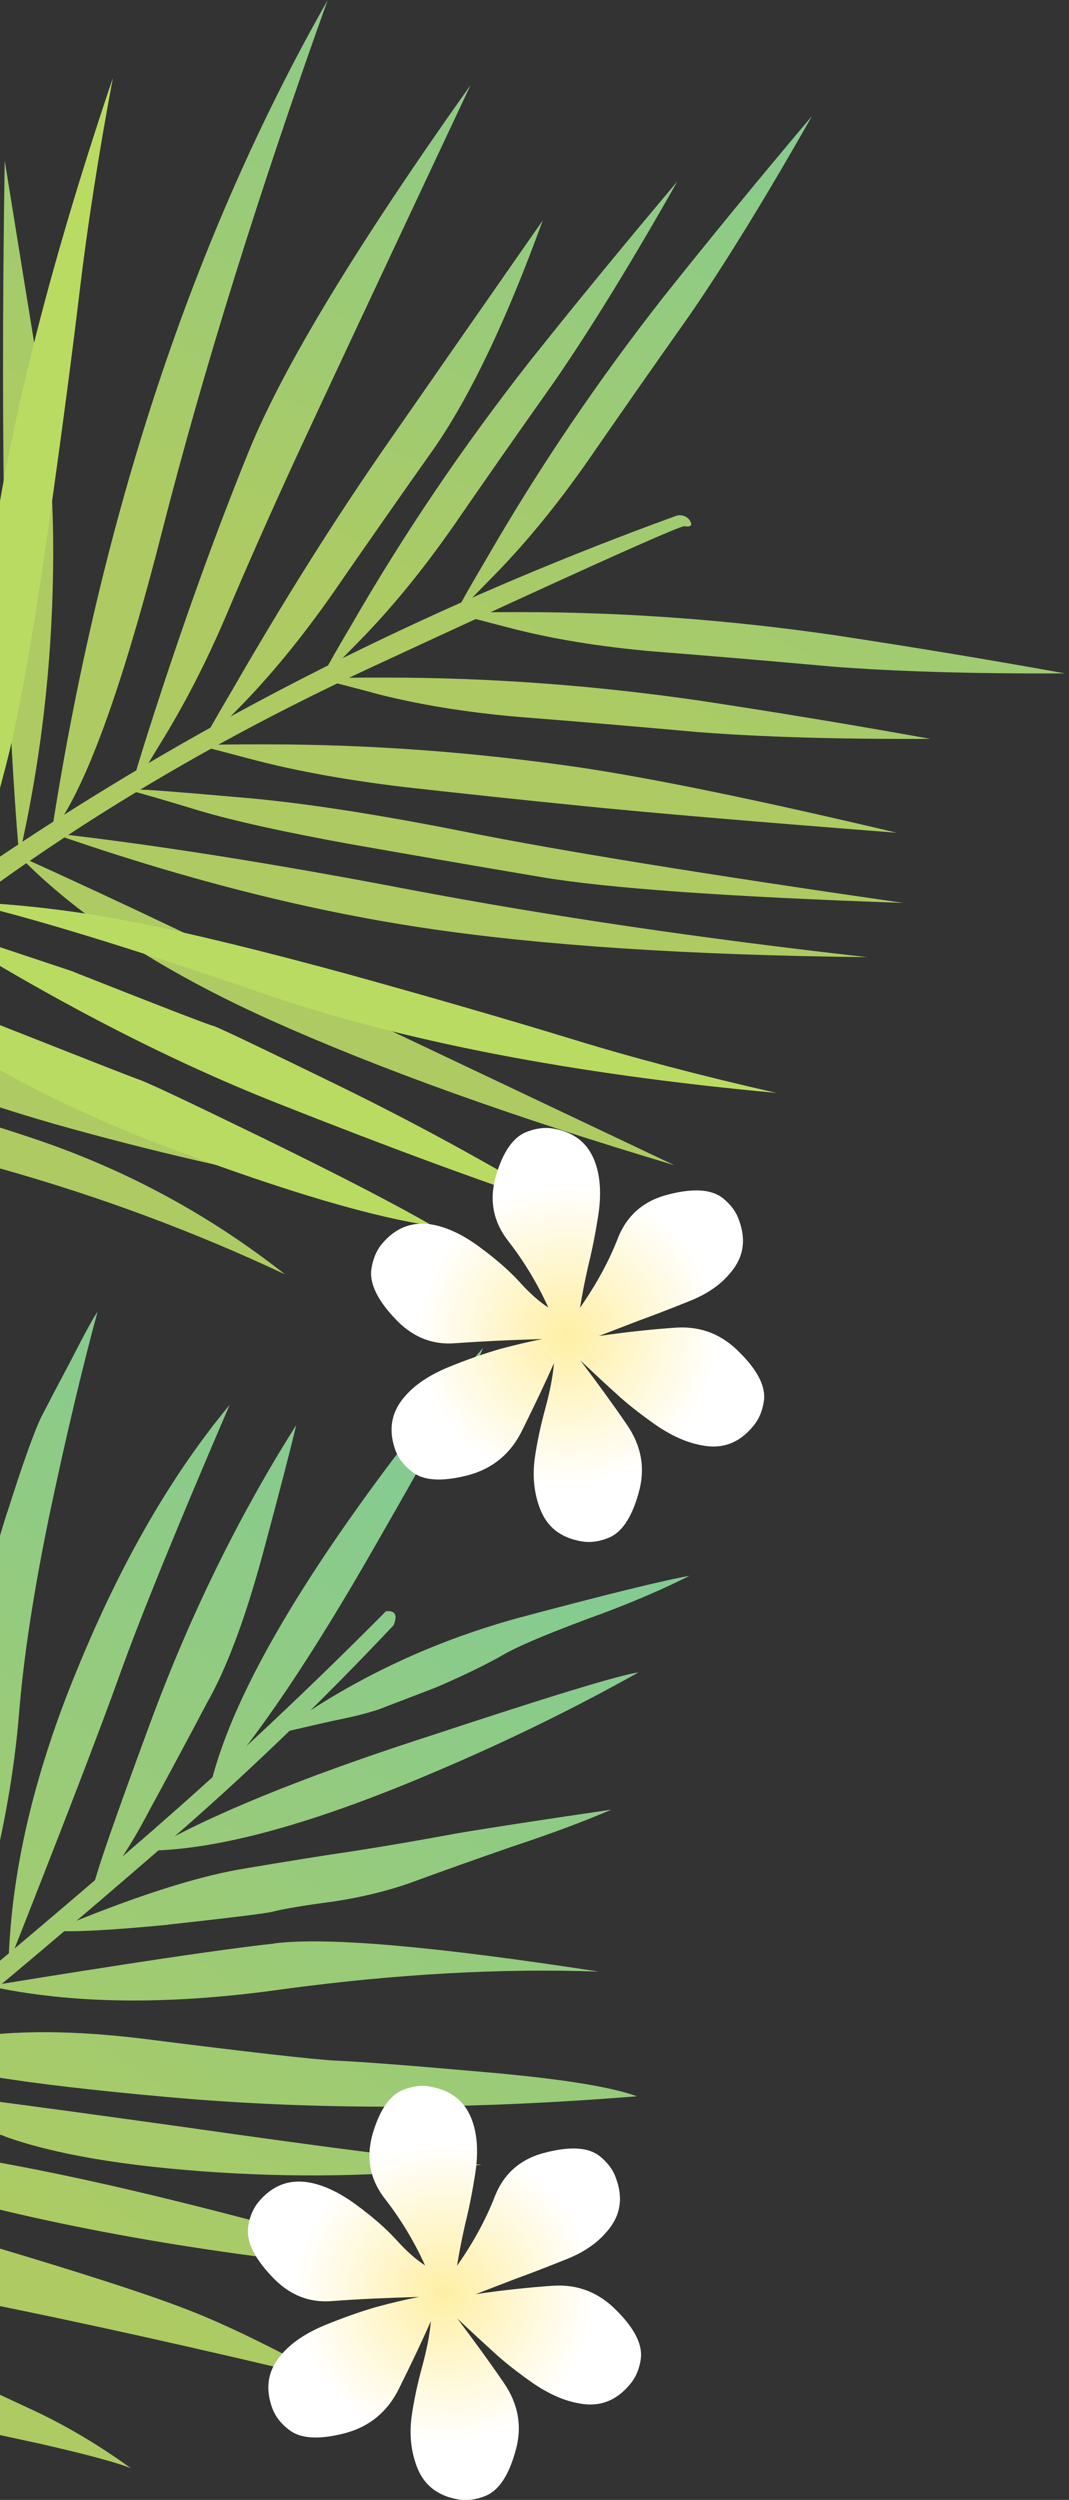
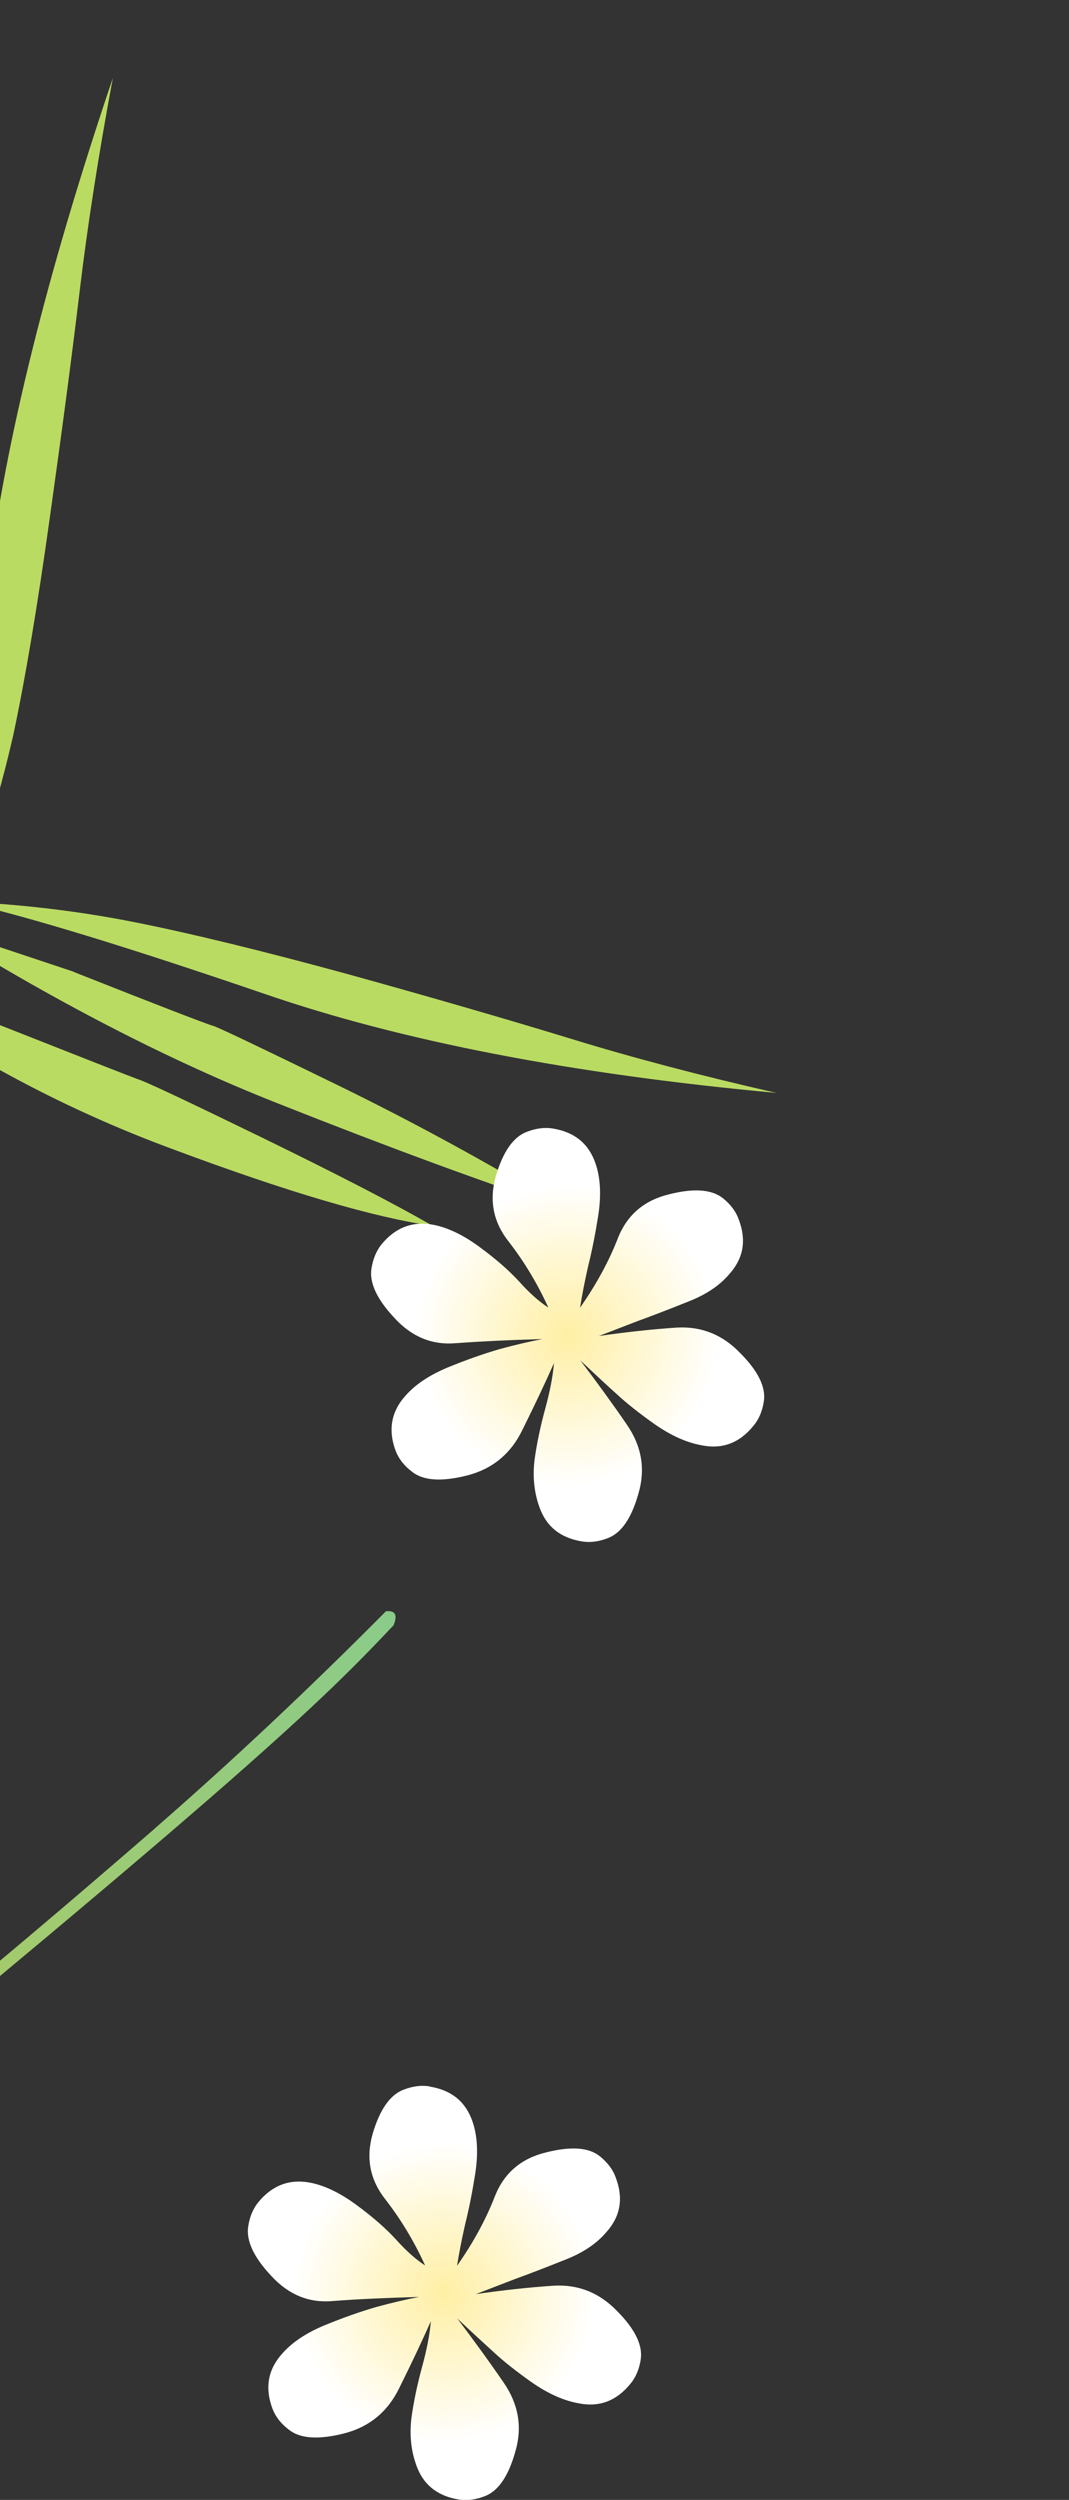
<svg xmlns="http://www.w3.org/2000/svg" width="201" height="470" viewBox="0 0 201 470" fill="none">
  <rect x="0" y="0" width="201" height="470" fill="#333333" stroke="none" />
  <g clip-path="url(#clip0_1248_356)">
-     <path d="M128.734 98.947C129.724 99.079 130.119 98.859 129.921 98.287C129.702 97.738 129.35 97.342 128.844 97.1C128.251 96.836 127.679 96.792 127.108 96.99C45.572 126.667 -23.807 170.326 -80.985 227.966C-81.403 228.383 -81.623 228.889 -81.644 229.483C-81.644 230.076 -80.677 231.175 -78.721 232.736C-78.193 233.198 -77.754 233.572 -77.424 233.813C-75.489 230.89 -60.211 216.623 -31.589 191.012C-3.033 165.468 30.579 143.726 69.204 125.744C107.828 107.828 127.657 98.881 128.712 98.925L128.734 98.947Z" fill="url(#paint0_linear_1248_356)" />
-     <path d="M9.698 156.608C34.166 165.159 57.402 171.094 79.429 174.414C101.522 177.755 129.397 179.58 163.053 179.954C132.145 176.48 103.654 172.282 77.582 167.357C51.598 162.367 28.956 158.784 9.698 156.608ZM61.623 -0C36.276 44.603 18.975 96.813 9.698 156.608C15.92 148.782 22.866 129.788 30.56 99.583C38.298 69.378 48.653 36.184 61.623 -0.022M33.066 174.634C22.712 169.71 12.908 165.137 3.631 160.96C14.645 172.26 30.319 182.504 50.653 191.693C71.075 200.882 96.444 210.005 126.781 219.062C102.665 207.63 83.584 198.573 69.537 191.913C55.555 185.252 43.399 179.492 33.044 174.634M7.192 69.18C5.302 57.595 3.213 44.603 0.883 30.182C0.026 86.371 0.927 129.964 3.609 160.96C7.874 142.34 10.006 123.171 10.006 103.386C10.006 92.175 9.061 80.766 7.192 69.18ZM10.336 211.346C28.868 216.556 46.498 220.601 63.227 223.502C49.334 217.413 33.748 211.478 16.535 205.696C-0.634 199.914 -18.77 195.606 -37.873 192.77C-24.2 199.87 -8.108 206.048 10.358 211.346M-36.774 136.845C-38.796 154.805 -39.17 173.447 -37.851 192.792C-33.806 177.953 -31.146 160.894 -29.915 141.637C-28.838 122.446 -28.618 104.42 -29.256 87.558C-32.289 102.331 -34.795 118.775 -36.752 136.867M-48.491 200.398C-34.51 208.004 -18.286 214.445 0.158 219.721C18.689 224.931 36.518 231.548 53.599 239.594C39.332 228.361 23.592 219.853 6.357 214.072C-10.812 208.268 -29.08 203.717 -48.491 200.398ZM-48.271 144.671C-49.502 162.983 -49.568 181.558 -48.491 200.398C-44.864 186.285 -42.446 169.622 -41.215 150.43C-39.983 131.173 -41.72 111.256 -46.425 90.702C-46.359 108.376 -46.974 126.359 -48.271 144.671ZM24.713 148.694C26.955 149.265 31.308 150.54 37.749 152.497C44.19 154.387 53.357 156.41 65.228 158.586C77.099 160.674 89.234 162.785 101.61 164.873C113.987 166.984 136.717 168.61 169.824 169.753C132.672 164.39 105.413 159.971 88.046 156.498C70.658 153.024 56.215 150.804 44.718 149.881C33.286 148.869 27.087 148.386 26.142 148.474C25.702 148.54 25.241 148.628 24.735 148.694M42.541 115.675C46.3 106.772 50.609 97.033 55.467 86.459C60.392 75.819 71.405 52.319 88.486 15.981C67.052 46.186 53.159 69.137 46.784 84.832C40.343 100.682 34.122 118.027 28.098 136.867C26.208 142.802 25.175 146.275 24.955 147.287C24.889 147.726 24.801 148.188 24.735 148.694C26.032 146.583 27.769 143.725 29.945 140.12C34.583 132.668 38.782 124.512 42.541 115.675ZM60.458 127.744C62.128 126.073 64.436 123.721 67.404 120.687C73.406 114.598 79.341 107.365 85.211 98.968C90.992 90.57 97.367 81.447 104.336 71.599C111.151 61.684 118.823 49.198 127.352 34.117C117.878 45.351 108.601 56.628 99.544 68.015C87.167 83.799 76.088 100.155 66.305 117.104C63.184 122.38 61.425 125.501 60.985 126.447C60.831 126.798 60.655 127.238 60.436 127.744M69.998 130.228C78.242 132.404 87.475 133.921 97.697 134.8C107.897 135.592 118.977 136.537 130.936 137.614C142.96 138.559 157.623 138.999 174.924 138.911C160.437 136.295 146.038 133.921 131.705 131.745C111.788 128.843 92.069 127.392 72.504 127.392C66.349 127.392 62.81 127.436 61.864 127.502C61.425 127.568 60.963 127.656 60.458 127.722C62.7 128.293 65.887 129.129 70.02 130.206M85.76 115.433C88.002 116.005 91.19 116.84 95.323 117.917C103.567 120.094 112.799 121.61 123.022 122.49C133.222 123.281 144.301 124.226 156.26 125.304C168.285 126.249 182.948 126.688 200.248 126.601C185.762 123.985 171.363 121.61 157.03 119.434C137.113 116.532 117.394 115.081 97.829 115.081C91.674 115.081 88.134 115.125 87.189 115.191C86.749 115.257 86.288 115.345 85.782 115.411M86.332 114.114C86.178 114.466 86.002 114.906 85.782 115.411C87.453 113.74 89.761 111.388 92.729 108.355C98.73 102.265 104.666 95.033 110.535 86.635C116.339 78.238 122.692 69.115 129.661 59.266C136.475 49.352 144.147 36.865 152.677 21.807C143.202 33.018 133.925 44.318 124.868 55.683C112.492 71.467 101.412 87.822 91.63 104.771C88.508 110.047 86.749 113.169 86.31 114.114M47.422 142.78C55.687 144.956 65.272 146.693 76.198 147.99C87.123 149.221 98.752 150.452 111.063 151.683C123.439 152.914 142.631 154.541 168.615 156.564C143.268 150.562 123.439 146.451 109.106 144.297C89.189 141.395 69.471 139.944 49.906 139.944C43.75 139.944 40.211 139.988 39.266 140.054C38.826 140.12 38.364 140.208 37.859 140.274C40.101 140.846 43.289 141.681 47.422 142.78ZM72.724 83.579C63.161 97.341 53.489 112.685 43.728 129.634C40.607 134.932 38.848 138.032 38.408 138.977C38.255 139.329 38.079 139.768 37.859 140.274C39.53 138.603 41.838 136.251 44.806 133.217C50.807 127.128 56.742 119.896 62.612 111.498C68.415 103.101 74.769 93.978 81.737 84.129C88.552 74.215 95.323 59.97 102.05 41.438C92.047 55.771 82.287 69.818 72.724 83.579Z" fill="url(#paint1_linear_1248_356)" />
    <path d="M-27.123 183.67C-8.679 197.409 11.259 208.247 32.715 216.139C54.104 224.119 70.306 228.889 81.364 230.472C74.197 226.339 63.469 220.799 49.224 213.853C34.957 206.906 27.175 203.235 25.878 202.883C24.647 202.443 15.898 199.014 -0.414 192.573L-27.123 183.67ZM-24.309 154.014C-23.892 148.013 -23.672 136.362 -23.65 119.039C-23.716 101.738 -26.64 79.491 -32.443 52.364C-34.092 84.064 -34.488 105.563 -33.63 116.885C-32.861 128.25 -31.784 139.681 -30.377 151.201C-29.036 162.742 -27.959 173.557 -27.123 183.67C-26.618 178.02 -26.112 173.184 -25.607 169.117C-25.145 165.116 -24.705 160.082 -24.309 154.014ZM13.809 182.68L-12.9 173.777C9.984 188.132 31.704 199.344 52.258 207.455C72.834 215.611 90.816 222.25 106.227 227.328C91.938 218.711 77.67 210.929 63.425 203.982C49.18 197.035 41.442 193.342 40.189 192.903C38.87 192.551 30.077 189.143 13.787 182.702M-18.242 71.38C-18.594 88.9 -18.792 98.309 -18.792 99.628C-18.946 100.925 -18.616 109.52 -17.825 125.37C-17.473 132.823 -16.857 140.319 -15.978 147.859C-15.824 150.255 -15.604 152.629 -15.318 155.026C-14.593 161.335 -13.802 167.578 -12.922 173.821C-12.417 168.172 -11.977 162.104 -11.625 155.575C-11.471 153.619 -11.361 151.596 -11.296 149.486C-10.79 139.352 -10.416 128.338 -10.218 116.467C-9.779 94.308 -11.713 69.907 -15.978 43.263L-18.264 71.402M21.218 14.663C8.841 51.309 0.971 83.009 -2.348 109.806C-3.931 122.534 -5.14 133.724 -5.932 143.375C-6.063 145.089 -6.173 146.76 -6.261 148.365C-6.855 156.718 -7.119 163.775 -7.009 169.534C-4.547 163.137 -2.414 156.762 -0.612 150.409C-0.282 149.222 0.048 148.035 0.356 146.826C1.147 143.902 1.872 140.956 2.532 138.033C4.774 127.459 7.06 113.895 9.369 97.298C11.677 80.854 13.568 66.565 15.018 54.409C16.469 42.318 18.536 29.062 21.218 14.663ZM-7.031 169.534C4.862 172.194 23.724 177.954 49.554 186.791C75.406 195.716 107.546 201.938 145.994 205.477C131.771 202.245 118.845 198.838 107.216 195.255C95.565 191.693 81.715 187.671 65.624 183.208C49.466 178.789 36.1 175.536 25.548 173.425C14.996 171.315 4.137 170.018 -7.031 169.512V169.534Z" fill="#BADB62" />
-     <path d="M51.553 365.404C41.661 366.481 23.766 369.163 -2.13 373.384C13.522 376.813 32.032 377.011 53.4 373.955C74.745 371.098 94.486 370.02 112.6 370.68C81.692 365.91 61.336 364.129 51.531 365.382M79.889 326.67C56.477 334.276 39.155 341.376 27.943 347.927C41.133 347.795 59.181 342.805 82.132 332.979C95.278 327.395 107.918 321.218 120.053 314.425C116.557 314.887 103.192 318.975 79.911 326.67M31.614 361.843C42.43 360.656 48.893 359.864 50.96 359.49C53.158 358.897 57.115 358.237 62.809 357.49C68.59 356.589 73.844 355.27 78.526 353.489C83.165 351.796 89.056 349.686 96.223 347.202C103.411 344.828 109.633 342.519 114.931 340.233C102.576 342.036 92.925 343.509 86.001 344.674C79.098 345.949 72.745 347.048 66.963 347.949C61.094 348.807 53.795 349.972 45.002 351.467C36.187 353.027 24.448 356.852 9.829 362.986C13.632 363.294 20.887 362.898 31.614 361.865M-70.234 425.154C-60.121 437.113 -43.04 446.456 -18.969 453.227C-13.187 454.853 -4.394 456.898 7.367 459.404C16.138 461.404 21.876 462.943 24.602 464.042C18.293 459.47 11.808 455.667 5.147 452.633C-1.47 449.533 -12.528 444.477 -28.004 437.465C-43.524 430.518 -57.593 426.429 -70.19 425.154M-61.748 419.724C-56.208 398.291 -54.252 378.88 -55.857 361.491C-57.373 344.256 -58.846 332.143 -60.253 325.153C-61.836 318.272 -64.65 308.336 -68.695 295.366C-67.793 321.635 -67.354 344.784 -67.398 364.854C-67.618 387.717 -65.727 406.007 -61.748 419.702M-5.295 432.497C14.489 436.432 37.154 441.466 62.699 447.599C50.894 441.092 41.397 436.519 34.208 433.838C27.152 431.134 15.215 427.287 -1.602 422.274C-18.375 417.372 -37.083 415.218 -57.725 415.789C-45.107 422.384 -27.63 427.968 -5.295 432.497ZM-77.752 426.583C-69.662 410.316 -68.277 386.002 -73.575 353.621C-75.444 342.19 -77.994 330.868 -81.203 319.679C-81.863 317.437 -82.5 315.392 -83.116 313.568C-85.512 345.179 -85.6 371.801 -83.401 393.432C-81.731 411.041 -79.862 422.098 -77.774 426.583M-39.919 404.336C-37.852 404.754 -34.401 405.699 -29.609 407.194C-20.398 410.052 -12.748 412.25 -6.614 413.789C19.744 420.626 50.3 425.352 85.034 428.034C18.051 408.227 -24.135 400.247 -41.524 404.072C-41.04 404.072 -40.512 404.16 -39.941 404.336M-18.024 386.244C-12.154 389.168 4.377 391.85 31.614 394.268C58.917 396.73 88.287 396.664 119.745 394.114C114.755 392.289 105.104 390.772 90.837 389.541C76.68 388.288 67.403 387.585 63.05 387.409C58.742 387.167 46.849 385.826 27.416 383.364C8.048 380.946 -7.098 381.913 -18.024 386.244ZM0.86 401.654C10.313 405.062 23.678 407.304 40.935 408.425C58.302 409.524 74.855 409.041 90.573 406.974C82.835 406.468 64.106 404.116 34.406 399.874C4.663 395.719 -15.451 393.081 -25.916 391.96C-19.848 394.532 -16.155 395.982 -14.902 396.268C-13.781 396.664 -8.527 398.445 0.86 401.61M-48.096 384.705C-48.009 397.477 -48.031 404.93 -48.184 407.062C-48.118 407.59 -48.163 408.051 -48.316 408.447C-38.094 395.917 -34.775 348.345 -38.402 265.688C-44.777 294.948 -47.987 318.91 -48.053 337.595C-47.921 356.303 -47.943 371.999 -48.118 384.705M14.665 313.502C6.422 333.352 2.069 351.928 1.607 369.207C11.852 343.289 18.864 325.065 22.645 314.491C26.448 303.917 33.285 287.122 43.178 264.128C32.296 277.229 22.799 293.673 14.665 313.502ZM39.309 336.826C48.102 327.109 58.588 311.589 70.744 290.265C82.967 268.986 89.672 256.697 90.815 253.422C81.736 263.93 73.075 275.053 64.875 286.792C50.63 307.236 42.122 323.9 39.309 336.826ZM-21.827 307.764C-23.277 316.096 -25.893 328.45 -29.675 344.85C-33.302 361.139 -34.181 378.55 -32.291 397.082C-28.817 393.784 -25.893 386.618 -23.541 375.538C-21.079 364.437 -19.409 355.05 -18.529 347.334C-17.672 339.816 -16.661 331.792 -15.518 323.284C-14.462 314.799 -13.539 304.62 -12.704 292.706C-11.802 280.835 -11.692 273.668 -12.418 271.206C-17.21 287.166 -20.354 299.367 -21.827 307.764ZM63.138 323.416C66.238 322.801 68.876 322.141 71.052 321.438C73.207 320.624 76.878 319.217 82.11 317.195C87.386 314.909 91.694 312.82 95.014 310.886C98.245 309.105 104.423 306.555 113.546 303.236C119.613 300.949 124.977 298.619 129.637 296.267C124.735 297.124 113.941 299.784 97.212 304.247C80.483 308.885 65.403 316.14 51.949 325.988C56.389 324.933 60.105 324.076 63.138 323.416ZM55.708 267.909C44.848 285.077 35.637 303.873 28.119 324.273C20.557 344.74 16.952 355.38 17.325 356.193C20.689 352.917 24.272 347.664 28.075 340.387C31.79 333.55 35.395 326.845 38.869 320.25C42.562 313.787 46.057 304.489 49.355 292.354C52.608 280.285 54.719 272.129 55.708 267.887M1.344 284.33C-1.536 293.431 -3.691 302.334 -5.075 311.084C-6.482 319.833 -7.801 328.758 -9.054 337.881C-10.176 347.092 -11.187 361.601 -12.132 381.386C-8.835 376.527 -5.625 368.13 -2.438 356.215C0.684 344.366 2.707 332.979 3.586 322.097C4.465 311.193 6.444 298.487 9.477 283.956C12.533 269.535 15.501 257.093 18.337 246.629C17.479 247.86 15.896 250.762 13.566 255.334C11.17 259.863 9.214 263.578 7.741 266.436C6.378 269.294 4.245 275.251 1.366 284.352L1.344 284.33Z" fill="url(#paint2_linear_1248_356)" />
-     <path d="M29.043 343.839C-5.097 373.45 -30.862 394.4 -48.228 406.711C-65.463 418.889 -84.039 430.255 -104 440.763C-104.022 443.181 -103.208 445.071 -101.559 446.478C-81.797 434.102 -63.243 421.747 -45.876 409.459C-28.619 397.192 -2.921 376.242 31.241 346.631C45.75 334.122 59.995 320.427 73.998 305.566C74.79 303.632 74.328 302.752 72.569 302.928C57.994 317.613 43.486 331.243 29.064 343.795L29.043 343.839Z" fill="url(#paint3_linear_1248_356)" />
+     <path d="M29.043 343.839C-5.097 373.45 -30.862 394.4 -48.228 406.711C-65.463 418.889 -84.039 430.255 -104 440.763C-104.022 443.181 -103.208 445.071 -101.559 446.478C-81.797 434.102 -63.243 421.747 -45.876 409.459C45.75 334.122 59.995 320.427 73.998 305.566C74.79 303.632 74.328 302.752 72.569 302.928C57.994 317.613 43.486 331.243 29.064 343.795L29.043 343.839Z" fill="url(#paint3_linear_1248_356)" />
    <path d="M103.896 212.16C102.379 211.918 100.753 212.138 99.038 212.797C96.51 213.765 94.575 216.534 93.234 221.107C91.937 225.679 92.751 229.79 95.653 233.44C98.532 237.155 101.038 241.288 103.105 245.838C101.368 244.717 99.543 243.09 97.631 240.958C95.718 238.869 93.234 236.693 90.179 234.451C87.167 232.23 84.287 230.824 81.517 230.274C77.582 229.527 74.307 230.78 71.669 234.033C70.724 235.242 70.13 236.737 69.844 238.496C69.427 241.156 70.856 244.255 74.153 247.773C77.428 251.356 81.297 252.939 85.804 252.521C90.376 252.191 95.762 251.927 101.984 251.752C99.609 252.213 96.927 252.829 93.938 253.642C90.926 254.521 87.651 255.665 84.133 257.115C80.66 258.566 78.022 260.347 76.175 262.479C73.515 265.469 72.944 268.942 74.417 272.833C74.988 274.284 75.999 275.581 77.45 276.68C79.539 278.373 82.99 278.615 87.805 277.406C92.575 276.197 96.07 273.317 98.246 268.788C100.489 264.26 102.467 260.105 104.16 256.28C103.962 258.764 103.391 261.644 102.511 264.875C101.61 268.195 100.928 271.382 100.511 274.46C100.137 277.582 100.423 280.484 101.368 283.187C102.643 286.947 105.325 289.145 109.458 289.804C110.975 290.046 112.601 289.848 114.316 289.167C116.844 288.2 118.735 285.43 120.032 280.835C121.395 276.263 120.669 271.932 117.899 267.887C115.174 263.908 112.228 259.863 109.106 255.752C111.81 258.302 114.074 260.413 115.943 262.084C117.79 263.798 120.186 265.711 123.153 267.799C126.187 269.91 129.089 271.207 131.859 271.712C135.772 272.526 139.047 271.317 141.685 268.041C142.696 266.832 143.334 265.315 143.62 263.491C144.037 260.831 142.565 257.775 139.179 254.39C135.882 250.938 131.903 249.333 127.242 249.597C122.648 249.905 117.768 250.433 112.602 251.18C114.778 250.345 117.24 249.399 119.966 248.344C122.692 247.355 125.769 246.168 129.221 244.783C132.672 243.464 135.31 241.705 137.157 239.507C139.795 236.561 140.388 233.154 138.893 229.241C138.388 227.79 137.399 226.471 135.97 225.306C133.881 223.613 130.496 223.349 125.813 224.536C121.153 225.658 117.943 228.383 116.207 232.714C114.514 237.111 112.118 241.485 109.062 245.86C109.436 243.508 109.942 240.892 110.601 237.99C111.305 235.176 111.92 232.099 112.448 228.757C113.085 224.822 112.909 221.481 111.986 218.777C110.711 215.018 108.029 212.819 103.896 212.16Z" fill="url(#paint4_radial_1248_356)" />
    <path d="M80.724 392.246C79.207 392.004 77.581 392.224 75.866 392.883C73.338 393.851 71.403 396.62 70.062 401.193C68.766 405.765 69.579 409.876 72.481 413.526C75.36 417.241 77.867 421.373 79.933 425.924C78.196 424.803 76.372 423.176 74.459 421.044C72.547 418.955 70.062 416.779 67.007 414.537C63.995 412.316 61.115 410.91 58.345 410.36C54.41 409.612 51.135 410.866 48.497 414.119C47.552 415.328 46.936 416.823 46.672 418.582C46.255 421.242 47.684 424.341 50.981 427.859C54.257 431.442 58.126 433.025 62.632 432.607C67.205 432.255 72.591 432.013 78.812 431.837C76.438 432.299 73.756 432.915 70.766 433.728C67.754 434.607 64.479 435.75 60.961 437.201C57.488 438.652 54.85 440.433 53.004 442.565C50.344 445.555 49.772 449.028 51.267 452.941C51.838 454.392 52.85 455.689 54.3 456.788C56.411 458.481 59.84 458.723 64.655 457.514C69.425 456.305 72.92 453.425 75.097 448.918C77.339 444.39 79.317 440.235 81.01 436.41C80.812 438.894 80.241 441.774 79.361 445.005C78.46 448.325 77.779 451.512 77.361 454.59C76.987 457.712 77.273 460.613 78.218 463.317C79.493 467.076 82.175 469.275 86.308 469.934C87.825 470.176 89.452 469.956 91.166 469.297C93.694 468.33 95.585 465.56 96.882 460.965C98.245 456.393 97.519 452.062 94.75 448.017C92.024 444.038 89.078 439.993 85.956 435.86C88.66 438.41 90.947 440.521 92.793 442.192C94.64 443.906 97.036 445.819 100.004 447.907C103.037 450.018 105.939 451.315 108.709 451.82C112.622 452.634 115.897 451.424 118.535 448.171C119.547 446.962 120.184 445.445 120.47 443.62C120.888 440.96 119.415 437.905 116.051 434.519C112.732 431.068 108.775 429.463 104.114 429.727C99.52 430.035 94.64 430.562 89.474 431.31C91.65 430.475 94.112 429.529 96.838 428.474C99.564 427.485 102.642 426.298 106.093 424.913C109.544 423.594 112.182 421.835 114.029 419.637C116.667 416.691 117.26 413.284 115.765 409.371C115.26 407.92 114.271 406.623 112.842 405.436C110.753 403.721 107.368 403.479 102.685 404.666C98.025 405.787 94.816 408.513 93.079 412.844C91.386 417.241 88.99 421.637 85.934 425.99C86.308 423.638 86.814 421.022 87.473 418.12C88.177 415.306 88.792 412.228 89.32 408.887C89.957 404.952 89.781 401.611 88.858 398.907C87.583 395.148 84.901 392.949 80.768 392.29L80.724 392.246Z" fill="url(#paint5_radial_1248_356)" />
  </g>
  <defs>
    <linearGradient id="paint0_linear_1248_356" x1="26.996" y1="158.059" x2="111.456" y2="-14.003" gradientUnits="userSpaceOnUse">
      <stop offset="0.3" stop-color="#ADCB62" />
      <stop offset="1" stop-color="#81CB95" />
    </linearGradient>
    <linearGradient id="paint1_linear_1248_356" x1="47.641" y1="168.193" x2="132.101" y2="-3.87" gradientUnits="userSpaceOnUse">
      <stop offset="0.3" stop-color="#ADCB62" />
      <stop offset="1" stop-color="#81CB95" />
    </linearGradient>
    <linearGradient id="paint2_linear_1248_356" x1="-59.87" y1="466.238" x2="81.758" y2="262.318" gradientUnits="userSpaceOnUse">
      <stop offset="0.3" stop-color="#ADCB62" />
      <stop offset="1" stop-color="#81CB95" />
    </linearGradient>
    <linearGradient id="paint3_linear_1248_356" x1="-73.292" y1="456.916" x2="68.358" y2="253" gradientUnits="userSpaceOnUse">
      <stop offset="0.3" stop-color="#ADCB62" />
      <stop offset="1" stop-color="#81CB95" />
    </linearGradient>
    <radialGradient id="paint4_radial_1248_356" cx="0" cy="0" r="1" gradientUnits="userSpaceOnUse" gradientTransform="translate(106.701 250.997) rotate(9.07) scale(38.163 38.163)">
      <stop stop-color="#FFEFA4" />
      <stop offset="0.74" stop-color="white" />
    </radialGradient>
    <radialGradient id="paint5_radial_1248_356" cx="0" cy="0" r="1" gradientUnits="userSpaceOnUse" gradientTransform="translate(83.516 431.087) rotate(9.07) scale(38.163 38.163)">
      <stop stop-color="#FFEFA4" />
      <stop offset="0.74" stop-color="white" />
    </radialGradient>
    <clipPath id="clip0_1248_356">
      <rect width="304.203" height="470" fill="white" transform="translate(-104)" />
    </clipPath>
  </defs>
</svg>